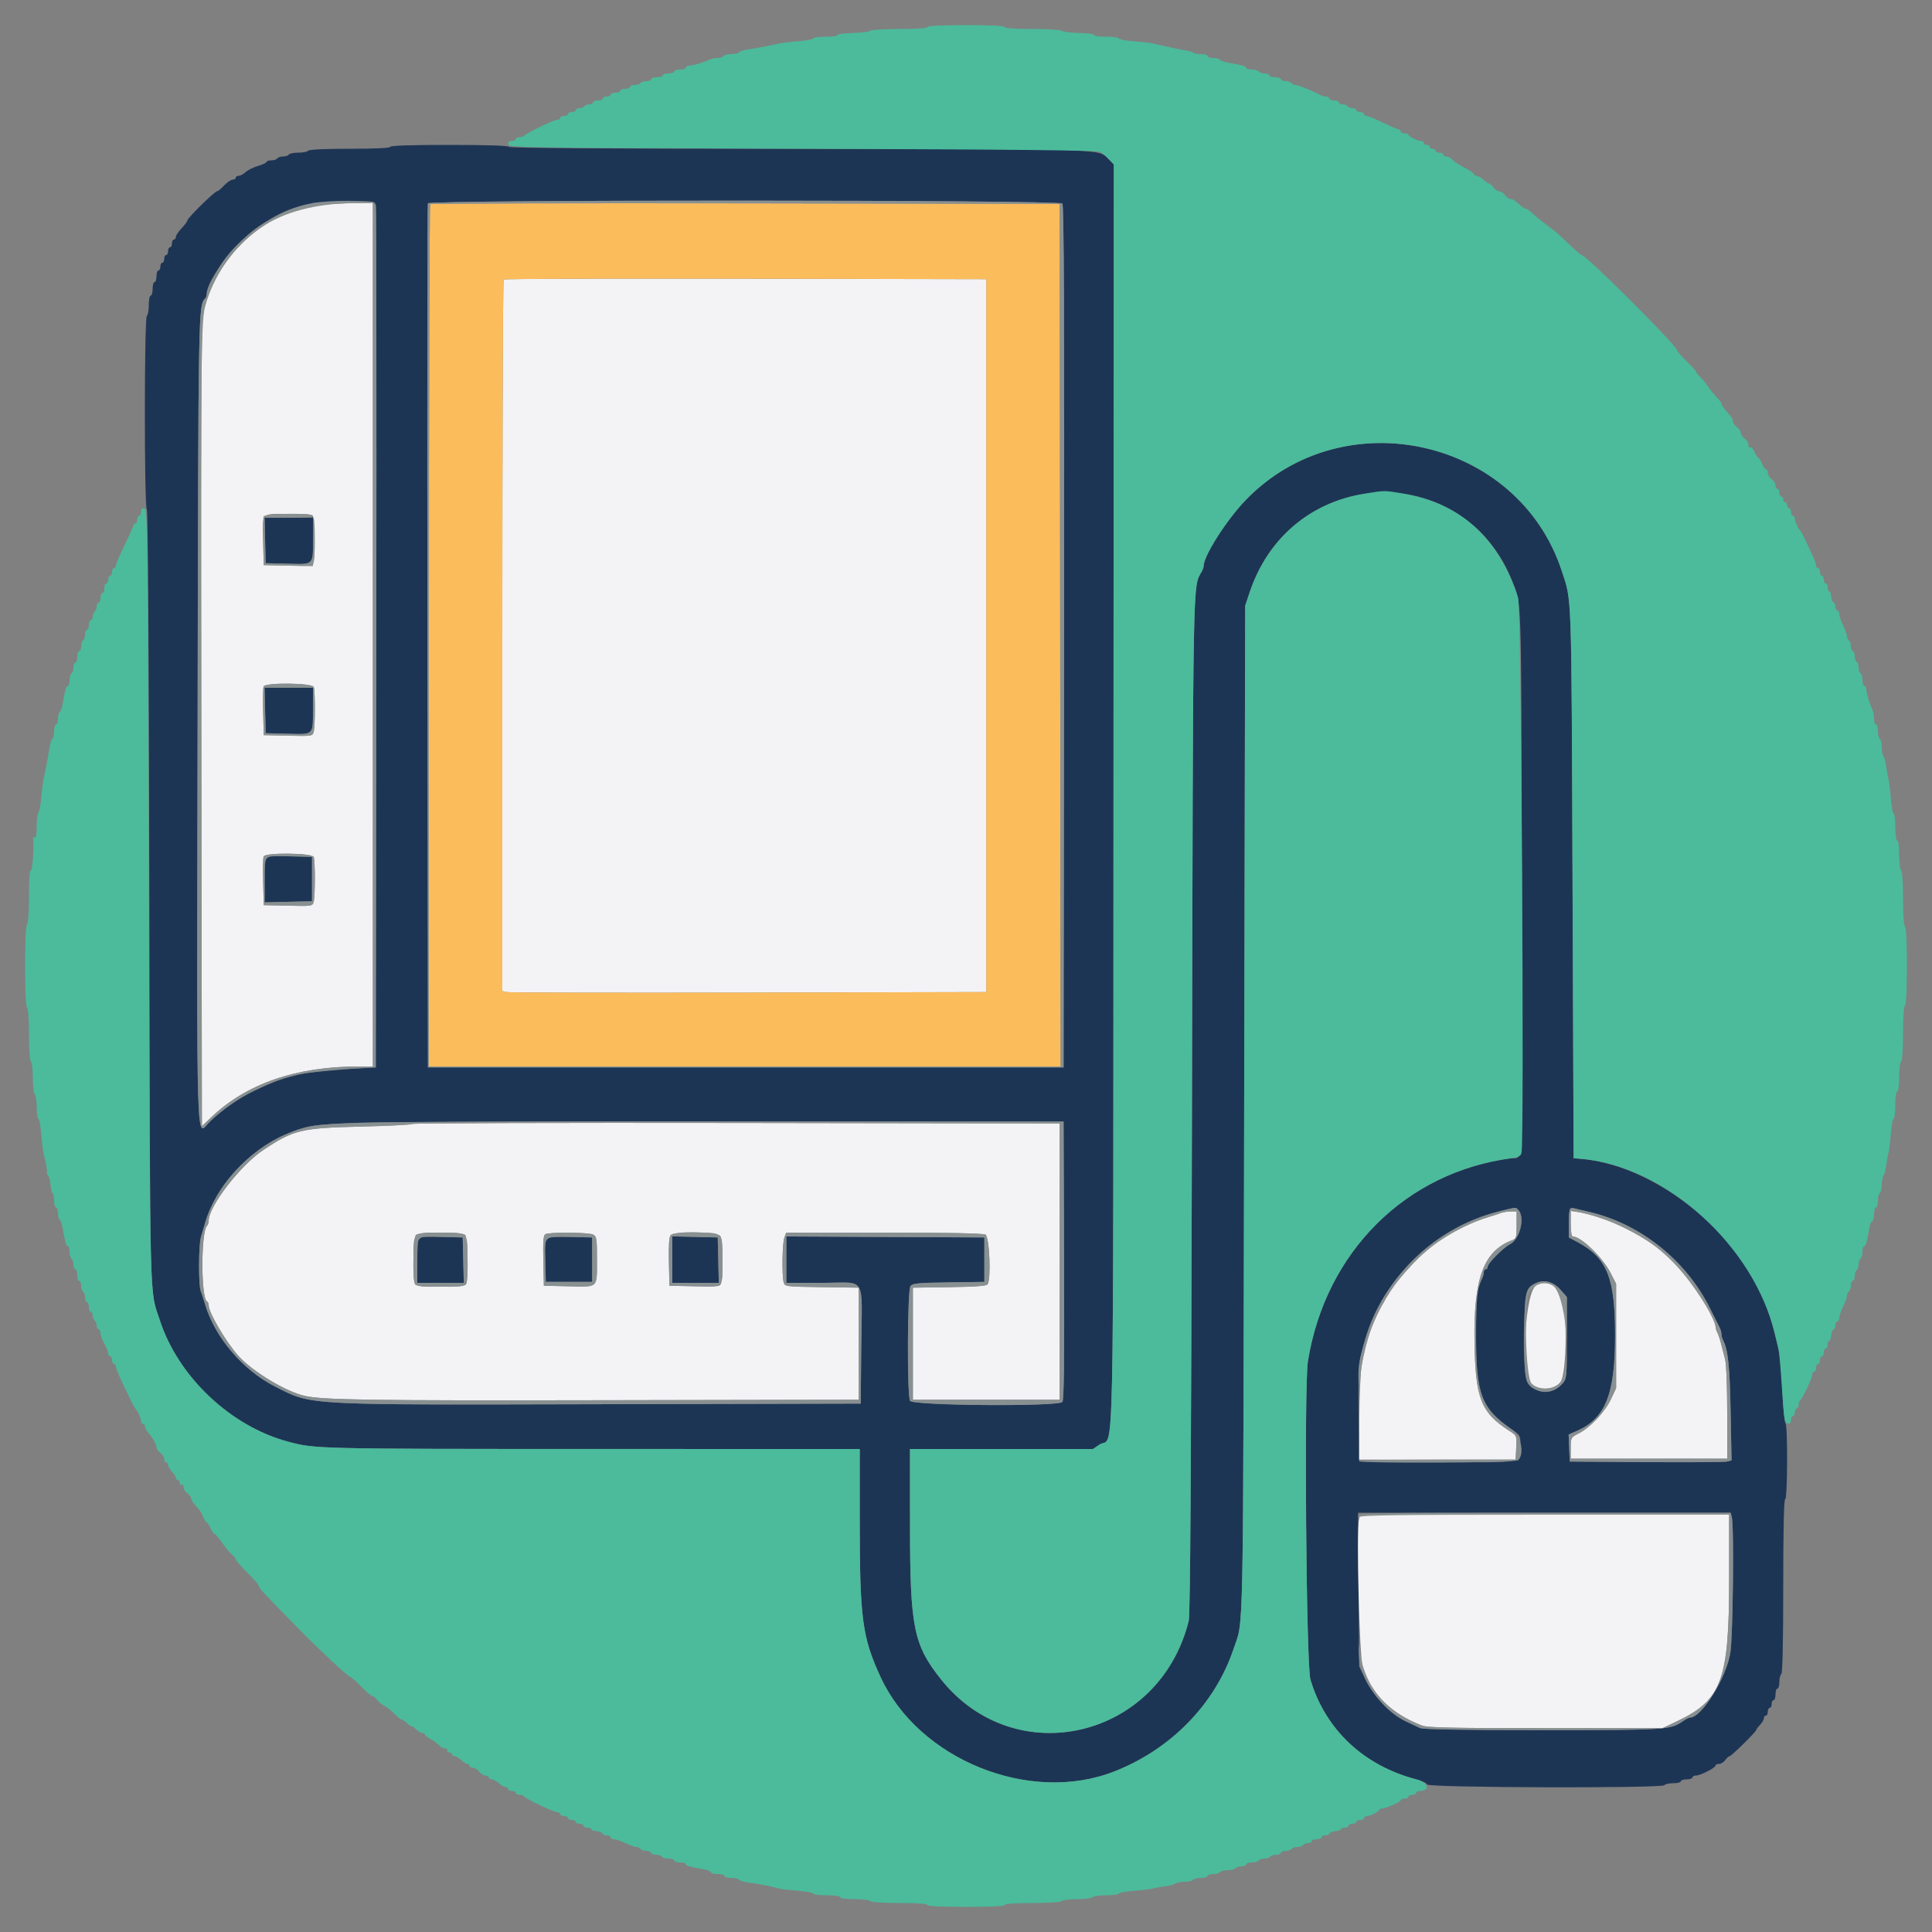
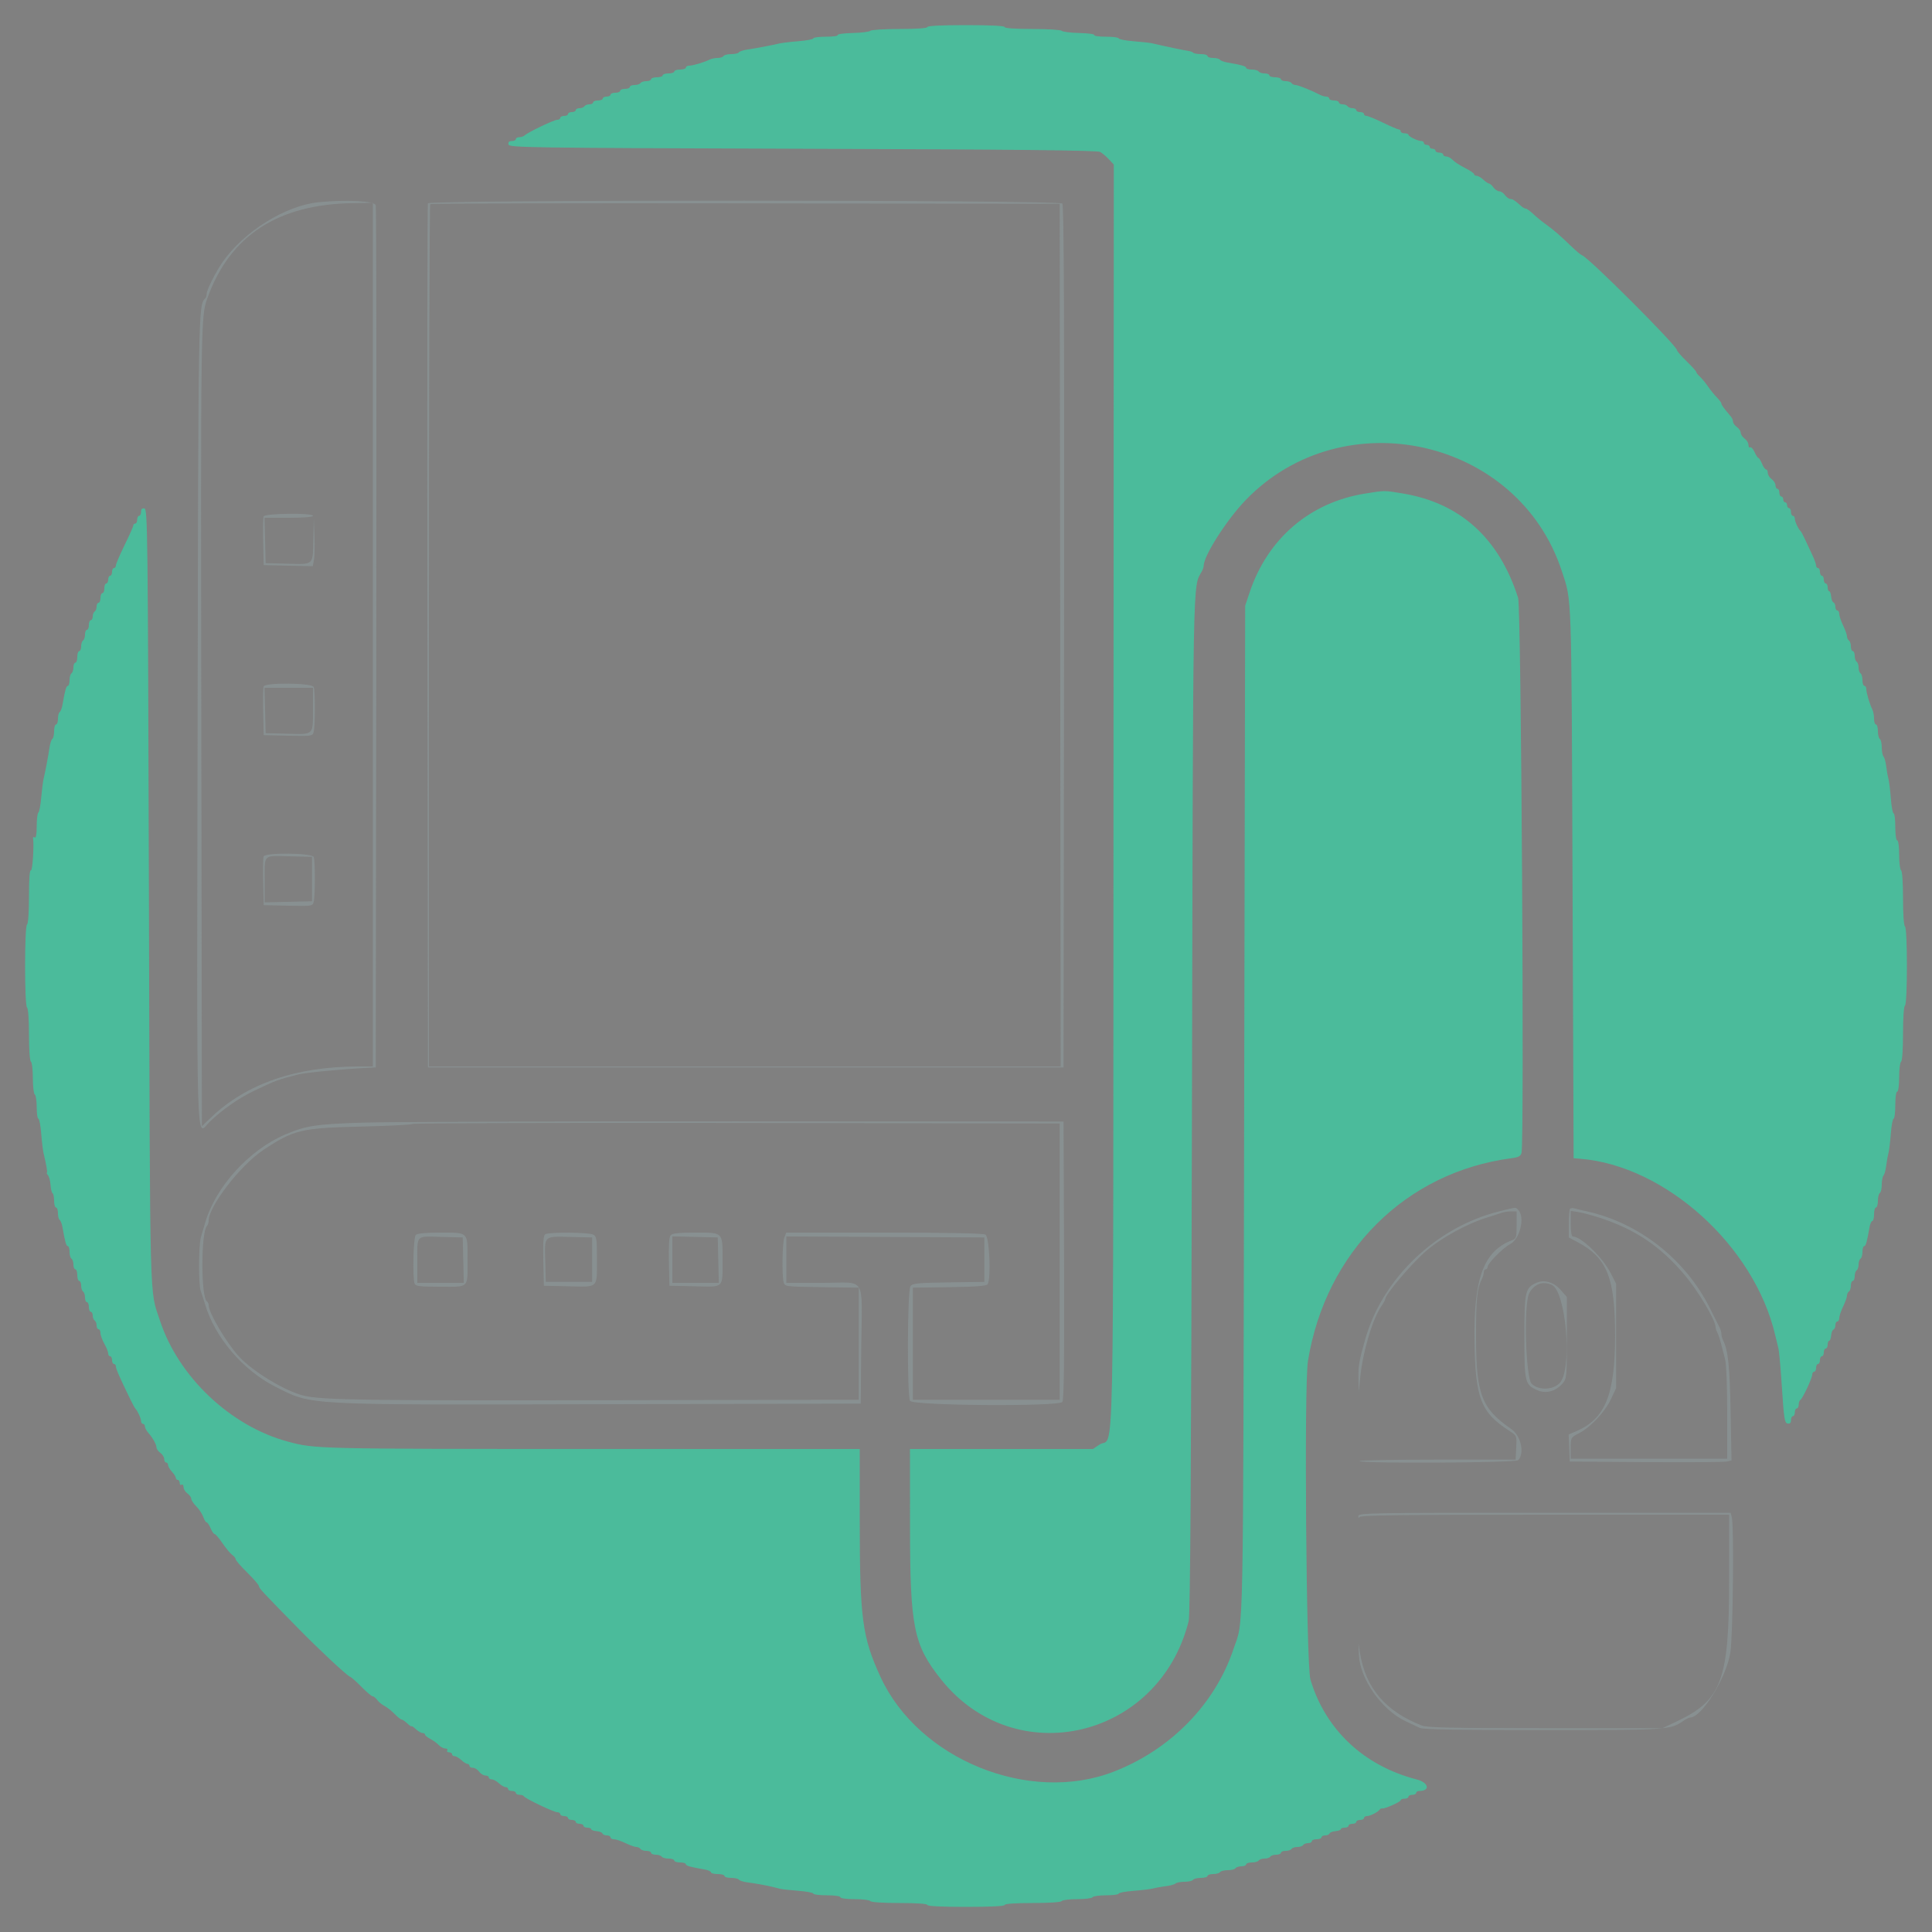
<svg xmlns="http://www.w3.org/2000/svg" id="svg" version="1.1" width="400" height="400" viewBox="0, 0, 400,400">
  <rect x="0" y="0" width="400" height="400" fill="#808080" stroke="none" />
  <g id="svgg">
-     <path id="path0" d="M80.800 30.400 C 80.800 30.654,77.741 30.800,72.424 30.800 C 67.271 30.800,63.952 30.954,63.800 31.200 C 63.664 31.420,62.764 31.600,61.800 31.600 C 60.836 31.600,59.936 31.780,59.800 32.000 C 59.664 32.220,59.124 32.400,58.600 32.400 C 58.076 32.400,57.536 32.580,57.400 32.800 C 57.264 33.020,56.713 33.200,56.176 33.200 C 55.639 33.200,55.200 33.341,55.200 33.513 C 55.200 33.685,54.408 34.059,53.441 34.345 C 52.474 34.630,51.311 35.210,50.858 35.632 C 50.404 36.054,49.756 36.400,49.417 36.400 C 49.078 36.400,48.800 36.580,48.800 36.800 C 48.800 37.020,48.512 37.200,48.160 37.200 C 47.809 37.200,47.017 37.740,46.400 38.400 C 45.783 39.060,45.125 39.600,44.938 39.600 C 44.455 39.600,38.800 45.144,38.800 45.617 C 38.800 45.832,38.260 46.572,37.600 47.263 C 36.940 47.954,36.400 48.762,36.400 49.059 C 36.400 49.357,36.220 49.600,36.000 49.600 C 35.780 49.600,35.600 49.960,35.600 50.400 C 35.600 50.840,35.420 51.200,35.200 51.200 C 34.980 51.200,34.800 51.560,34.800 52.000 C 34.800 52.440,34.620 52.800,34.400 52.800 C 34.180 52.800,34.000 53.160,34.000 53.600 C 34.000 54.040,33.820 54.400,33.600 54.400 C 33.380 54.400,33.200 54.760,33.200 55.200 C 33.200 55.640,33.020 56.000,32.800 56.000 C 32.580 56.000,32.400 56.540,32.400 57.200 C 32.400 57.860,32.220 58.400,32.000 58.400 C 31.780 58.400,31.600 59.030,31.600 59.800 C 31.600 60.570,31.420 61.200,31.200 61.200 C 30.980 61.200,30.800 62.089,30.800 63.176 C 30.800 64.263,30.620 65.264,30.400 65.400 C 29.861 65.733,29.851 104.891,30.390 105.430 C 30.639 105.679,30.830 134.706,30.921 186.010 C 31.075 272.879,30.920 266.722,33.129 273.447 C 36.950 285.080,47.745 295.284,59.600 298.468 C 65.241 299.983,65.264 299.984,122.500 299.992 L 178.000 300.000 178.000 314.584 C 178.000 335.113,178.506 338.944,182.307 347.200 C 190.169 364.277,213.123 373.592,230.600 366.798 C 242.397 362.212,251.566 352.820,255.385 341.412 C 257.523 335.025,257.357 343.394,257.588 230.000 L 257.800 125.400 258.739 122.600 C 267.623 96.124,303.182 94.822,313.213 120.606 C 315.032 125.282,314.941 122.310,315.090 181.800 C 315.248 244.790,315.449 239.465,312.898 239.802 C 291.018 242.687,274.442 259.221,270.795 281.800 C 269.983 286.822,270.437 344.805,271.311 347.732 C 274.410 358.120,282.358 365.587,293.336 368.424 C 294.401 368.699,295.366 369.166,295.479 369.462 C 295.738 370.138,344.184 370.274,344.600 369.600 C 344.736 369.380,345.557 369.200,346.424 369.200 C 347.291 369.200,348.000 369.020,348.000 368.800 C 348.000 368.580,348.540 368.400,349.200 368.400 C 349.860 368.400,350.400 368.220,350.400 368.000 C 350.400 367.780,350.743 367.600,351.162 367.600 C 352.069 367.600,355.200 365.992,355.200 365.526 C 355.200 365.347,355.520 365.200,355.912 365.200 C 356.303 365.200,356.883 364.840,357.200 364.400 C 357.517 363.960,357.920 363.600,358.096 363.600 C 358.453 363.600,363.600 358.542,363.600 358.191 C 363.600 358.067,363.960 357.580,364.400 357.108 C 364.840 356.636,365.200 356.013,365.200 355.725 C 365.200 355.436,365.380 355.200,365.600 355.200 C 365.820 355.200,366.000 354.840,366.000 354.400 C 366.000 353.960,366.180 353.600,366.400 353.600 C 366.620 353.600,366.800 353.240,366.800 352.800 C 366.800 352.360,366.980 352.000,367.200 352.000 C 367.420 352.000,367.600 351.460,367.600 350.800 C 367.600 350.140,367.780 349.600,368.000 349.600 C 368.220 349.600,368.400 348.981,368.400 348.224 C 368.400 347.467,368.580 346.736,368.800 346.600 C 369.057 346.441,369.200 339.929,369.200 328.376 C 369.200 316.659,369.339 310.400,369.600 310.400 C 370.100 310.400,370.153 294.941,369.654 294.633 C 369.464 294.516,369.181 291.580,369.024 288.110 C 368.868 284.639,368.563 280.990,368.346 280.000 C 366.942 273.606,366.061 270.937,363.936 266.646 C 356.955 252.553,341.127 241.035,327.200 239.913 L 325.800 239.800 325.578 182.800 C 325.339 121.391,325.452 124.641,323.346 118.208 C 314.355 90.741,278.156 82.605,257.933 103.506 C 253.988 107.584,249.200 115.080,249.200 117.180 C 249.200 117.417,249.029 117.923,248.820 118.305 C 246.925 121.769,247.024 116.405,246.783 229.000 C 246.621 304.483,246.433 334.304,246.109 335.600 C 240.028 359.974,210.201 366.999,194.818 347.681 C 189.159 340.575,188.420 336.931,188.409 316.100 L 188.400 300.000 207.341 300.000 L 226.282 300.000 227.641 299.086 C 230.764 296.986,230.464 310.902,230.536 164.538 L 230.600 34.016 229.365 32.781 C 227.380 30.795,228.190 30.820,165.324 30.810 C 125.981 30.803,105.563 30.664,105.400 30.400 C 105.244 30.148,100.663 30.000,92.976 30.000 C 85.125 30.000,80.800 30.142,80.800 30.400 M77.802 42.500 C 77.921 42.995,77.969 83.360,77.909 132.200 L 77.800 221.000 76.000 221.089 C 63.264 221.716,59.772 222.422,52.681 225.802 C 49.480 227.327,46.172 229.625,43.467 232.200 C 40.531 234.997,40.760 242.399,40.915 149.508 C 41.060 63.052,41.057 63.209,42.514 61.753 C 42.671 61.595,42.800 61.155,42.800 60.774 C 42.800 57.933,49.033 49.892,53.600 46.841 C 59.762 42.725,63.208 41.781,72.492 41.664 C 77.467 41.601,77.590 41.621,77.802 42.500 M219.952 42.142 C 220.283 42.541,220.375 66.271,220.301 131.842 L 220.200 221.000 154.400 221.000 L 88.600 221.000 88.497 131.800 C 88.441 82.740,88.480 42.375,88.585 42.100 C 88.878 41.328,219.311 41.370,219.952 42.142 M54.887 111.900 L 55.000 116.600 59.568 116.714 C 65.059 116.850,64.786 117.123,64.794 111.500 L 64.800 107.200 59.787 107.200 L 54.775 107.200 54.887 111.900 M54.887 147.100 L 55.000 151.800 59.568 151.914 C 65.059 152.050,64.786 152.323,64.794 146.700 L 64.800 142.400 59.787 142.400 L 54.775 142.400 54.887 147.100 M55.079 177.455 C 54.925 177.608,54.800 179.779,54.800 182.279 L 54.800 186.825 59.700 186.712 L 64.600 186.600 64.600 182.000 L 64.600 177.400 59.979 177.288 C 57.437 177.226,55.232 177.301,55.079 177.455 M220.303 260.956 C 220.377 281.866,220.282 289.860,219.954 290.256 C 219.124 291.256,188.955 291.036,188.414 290.026 C 187.779 288.840,187.858 267.144,188.500 266.282 C 188.931 265.702,190.016 265.596,196.400 265.505 L 203.800 265.400 203.800 260.800 L 203.800 256.200 183.300 256.096 L 162.800 255.993 162.800 260.796 L 162.800 265.600 170.392 265.600 C 179.523 265.600,178.459 263.799,178.312 279.000 L 178.200 290.600 124.800 290.725 C 62.354 290.872,64.748 291.000,57.000 287.091 C 50.285 283.702,44.456 276.859,42.445 270.000 C 42.154 269.010,41.755 267.787,41.558 267.281 C 41.072 266.035,41.103 257.779,41.600 256.128 C 41.820 255.398,42.193 254.125,42.429 253.300 C 45.063 244.092,53.644 235.981,63.563 233.324 C 67.348 232.310,81.344 232.127,152.400 232.165 L 220.200 232.200 220.303 260.956 M314.320 250.480 C 315.795 251.955,314.710 256.532,312.632 257.600 C 311.197 258.338,308.000 261.567,308.000 262.279 C 308.000 262.566,307.820 262.800,307.600 262.800 C 307.380 262.800,307.200 263.072,307.200 263.405 C 307.200 263.738,307.042 264.323,306.849 264.705 C 305.814 266.755,305.600 268.787,305.600 276.582 C 305.600 288.700,306.698 291.593,312.928 295.892 C 314.800 297.183,314.800 297.184,314.800 299.543 C 314.800 303.018,315.862 302.823,297.553 302.705 L 281.400 302.600 281.277 293.000 C 281.196 286.717,281.315 282.640,281.622 281.200 C 284.856 266.026,295.933 254.350,310.490 250.774 C 314.103 249.886,313.753 249.913,314.320 250.480 M328.474 250.781 C 339.312 253.155,348.941 260.708,353.997 270.801 C 354.933 272.670,355.857 274.513,356.050 274.895 C 356.242 275.277,356.400 275.864,356.400 276.200 C 356.400 276.536,356.559 277.123,356.753 277.505 C 357.776 279.521,358.128 282.864,358.305 292.280 L 358.495 302.361 357.548 302.592 C 357.026 302.719,349.490 302.773,340.800 302.711 L 325.000 302.600 324.885 299.800 L 324.770 297.000 326.428 296.283 C 332.361 293.716,334.378 288.726,334.385 276.600 C 334.393 264.563,332.740 260.413,326.649 257.182 L 324.800 256.201 324.800 253.367 C 324.800 250.351,324.973 249.880,325.971 250.181 C 326.317 250.285,327.443 250.555,328.474 250.781 M86.679 256.254 C 86.526 256.408,86.400 258.573,86.400 261.067 L 86.400 265.600 91.213 265.600 L 96.025 265.600 95.913 260.900 L 95.800 256.200 91.379 256.088 C 88.947 256.026,86.832 256.101,86.679 256.254 M113.286 256.331 C 112.906 256.577,112.802 257.810,112.886 261.032 L 113.000 265.400 117.800 265.400 L 122.600 265.400 122.600 260.800 L 122.600 256.200 118.200 256.099 C 115.780 256.044,113.569 256.148,113.286 256.331 M139.200 260.787 L 139.200 265.600 144.013 265.600 L 148.825 265.600 148.713 260.900 L 148.600 256.200 143.900 256.087 L 139.200 255.975 139.200 260.787 M323.100 267.049 L 324.400 268.533 324.400 276.967 C 324.399 285.136,324.371 285.433,323.500 286.441 C 321.463 288.796,317.870 288.693,316.259 286.233 C 315.125 284.504,315.289 268.503,316.455 267.021 C 318.285 264.694,321.047 264.706,323.100 267.049 M358.548 314.100 C 359.030 315.897,358.796 338.514,358.259 342.086 C 357.475 347.297,352.341 355.600,349.902 355.600 C 349.694 355.600,349.046 355.926,348.462 356.325 C 345.771 358.164,345.208 358.200,319.360 358.200 C 302.115 358.200,294.638 358.068,293.960 357.751 C 293.432 357.504,292.100 356.876,291.000 356.356 C 288.050 354.962,284.249 351.015,282.693 347.730 L 281.400 345.000 281.287 329.100 L 281.174 313.200 319.740 313.200 L 358.307 313.200 358.548 314.100 " stroke="none" fill="#1d3555" fill-rule="evenodd" />
-     <path id="path1" d="M66.400 42.410 C 54.622 43.751,44.554 53.164,42.023 65.200 C 41.679 66.835,41.591 88.671,41.680 150.286 L 41.800 233.172 43.649 231.401 C 50.996 224.359,61.283 220.802,74.300 220.800 L 77.200 220.800 77.200 131.400 L 77.200 42.000 73.100 42.057 C 70.845 42.088,67.830 42.247,66.400 42.410 M104.268 57.865 C 104.121 58.013,104.000 91.220,104.000 131.659 L 104.000 205.185 104.900 205.402 C 105.395 205.522,127.940 205.570,155.000 205.510 L 204.200 205.400 204.200 131.600 L 204.200 57.800 154.368 57.698 C 126.961 57.643,104.416 57.718,104.268 57.865 M64.948 107.300 C 65.262 108.473,65.260 115.135,64.945 116.312 C 64.705 117.207,64.612 117.221,59.650 117.112 L 54.600 117.000 54.487 112.223 C 54.337 105.898,53.883 106.400,59.741 106.400 C 64.552 106.400,64.714 106.428,64.948 107.300 M64.957 142.233 C 65.272 143.054,65.263 150.326,64.945 151.512 C 64.705 152.407,64.612 152.421,59.650 152.312 L 54.600 152.200 54.487 147.423 C 54.424 144.796,54.464 142.411,54.574 142.123 C 54.898 141.279,64.631 141.381,64.957 142.233 M64.957 177.433 C 65.272 178.254,65.263 185.526,64.945 186.712 C 64.705 187.607,64.612 187.621,59.650 187.512 L 54.600 187.400 54.487 182.623 C 54.424 179.996,54.464 177.611,54.574 177.323 C 54.898 176.479,64.631 176.581,64.957 177.433 M85.435 232.699 C 85.270 232.864,80.514 233.109,74.867 233.241 C 62.355 233.536,60.852 233.893,54.540 238.075 C 49.775 241.233,43.200 249.745,43.200 252.756 C 43.200 253.132,43.038 253.611,42.841 253.820 C 41.589 255.145,41.590 268.652,42.842 269.426 C 43.039 269.548,43.200 269.909,43.200 270.228 C 43.200 271.766,46.798 277.888,49.382 280.748 C 52.270 283.943,59.110 288.079,63.000 288.982 C 66.758 289.854,76.205 289.995,124.831 289.901 L 177.800 289.800 177.800 278.200 L 177.800 266.600 170.144 266.492 C 162.608 266.385,162.485 266.369,162.250 265.492 C 161.864 264.052,161.965 257.343,162.390 256.226 L 162.780 255.200 183.016 255.200 C 196.201 255.200,203.522 255.344,204.026 255.614 C 204.845 256.052,205.223 264.714,204.476 265.891 C 204.252 266.244,202.035 266.412,196.582 266.491 L 189.000 266.600 189.000 278.200 L 189.000 289.800 204.200 289.800 L 219.400 289.800 219.400 261.200 L 219.400 232.600 152.568 232.499 C 115.810 232.443,85.600 232.533,85.435 232.699 M310.600 251.175 C 310.160 251.352,309.080 251.711,308.200 251.974 C 294.758 255.994,284.269 268.159,281.946 282.425 C 281.680 284.061,281.448 289.180,281.431 293.800 L 281.400 302.200 297.600 302.200 L 313.800 302.200 313.919 299.717 C 314.037 297.234,314.037 297.234,312.519 296.258 C 306.572 292.438,305.433 289.496,305.274 277.535 C 305.103 264.629,307.203 259.004,313.021 256.792 C 313.931 256.446,314.000 256.223,314.000 253.610 L 314.000 250.800 312.700 250.827 C 311.985 250.842,311.040 250.999,310.600 251.175 M325.200 253.349 C 325.200 254.965,325.367 256.000,325.628 256.000 C 327.342 256.000,331.815 260.330,333.480 263.600 L 334.600 265.800 334.600 276.600 L 334.600 287.400 333.534 289.674 C 332.293 292.323,329.270 295.540,326.876 296.761 C 325.216 297.608,325.200 297.637,325.200 299.808 L 325.200 302.000 341.400 302.000 L 357.600 302.000 357.600 292.546 C 357.600 287.065,357.419 282.401,357.168 281.446 C 356.931 280.541,356.553 279.080,356.329 278.200 C 356.105 277.320,355.760 276.287,355.561 275.905 C 355.362 275.523,355.200 275.026,355.200 274.801 C 355.200 272.734,349.876 264.688,345.801 260.596 C 341.638 256.415,332.789 251.911,326.883 250.967 L 325.200 250.698 325.200 253.349 M96.320 255.680 C 96.824 256.184,97.021 264.558,96.557 265.767 C 96.353 266.299,95.495 266.400,91.200 266.400 C 85.154 266.400,85.600 266.858,85.600 260.647 C 85.600 255.004,85.398 255.200,91.200 255.200 C 94.276 255.200,96.002 255.362,96.320 255.680 M122.826 255.614 C 123.524 255.988,123.599 256.487,123.594 260.714 C 123.586 266.817,123.970 266.447,117.769 266.312 L 112.600 266.200 112.488 261.031 C 112.403 257.165,112.504 255.781,112.888 255.537 C 113.635 255.063,121.916 255.127,122.826 255.614 M149.186 255.974 C 149.630 256.803,149.750 264.000,149.345 265.511 C 149.105 266.408,149.019 266.421,143.850 266.311 L 138.600 266.200 138.487 261.256 C 138.412 257.953,138.528 256.128,138.836 255.756 C 139.643 254.784,148.650 254.973,149.186 255.974 M318.140 266.071 C 315.692 267.255,314.837 284.218,317.111 286.490 C 318.571 287.949,321.762 287.793,323.036 286.200 C 324.482 284.393,324.532 270.001,323.100 267.814 C 321.756 265.761,320.032 265.155,318.140 266.071 M281.372 314.571 C 280.792 316.879,281.444 342.933,282.134 345.052 C 284.011 350.815,288.001 354.785,294.400 357.259 C 295.521 357.692,300.614 357.800,320.000 357.800 L 344.200 357.800 347.300 356.326 C 356.477 351.963,357.994 347.817,357.998 327.100 L 358.000 313.600 319.808 313.600 L 281.615 313.600 281.372 314.571 " stroke="none" fill="#f3f3f6" fill-rule="evenodd" />
-     <path id="path2" d="M89.068 42.265 C 88.921 42.413,88.800 82.643,88.800 131.667 L 88.800 220.800 154.201 220.800 L 219.602 220.800 219.501 131.500 L 219.400 42.200 154.368 42.099 C 118.600 42.043,89.215 42.118,89.068 42.265 M204.200 131.600 L 204.200 205.400 155.000 205.510 C 127.940 205.570,105.395 205.522,104.900 205.402 L 104.000 205.185 104.000 131.659 C 104.000 91.220,104.121 58.013,104.268 57.865 C 104.416 57.718,126.961 57.643,154.368 57.698 L 204.200 57.800 204.200 131.600 " stroke="none" fill="#fbbc5c" fill-rule="evenodd" />
    <path id="path3" d="M192.000 5.600 C 192.000 5.848,189.827 6.000,186.280 6.000 C 183.134 6.000,180.389 6.170,180.180 6.378 C 179.971 6.586,178.320 6.791,176.511 6.834 C 174.702 6.877,173.318 7.067,173.435 7.256 C 173.552 7.445,172.467 7.600,171.024 7.600 C 169.581 7.600,168.400 7.753,168.400 7.941 C 168.400 8.128,167.005 8.394,165.300 8.532 C 163.595 8.670,161.750 8.895,161.200 9.032 C 159.893 9.358,156.592 9.983,154.697 10.263 C 153.871 10.385,153.095 10.645,152.974 10.842 C 152.852 11.039,152.144 11.200,151.400 11.200 C 150.656 11.200,149.936 11.380,149.800 11.600 C 149.664 11.820,149.111 12.000,148.571 12.000 C 148.031 12.000,147.277 12.158,146.895 12.351 C 145.833 12.887,143.424 13.600,142.672 13.600 C 142.302 13.600,142.000 13.780,142.000 14.000 C 142.000 14.220,141.460 14.400,140.800 14.400 C 140.140 14.400,139.600 14.580,139.600 14.800 C 139.600 15.020,139.060 15.200,138.400 15.200 C 137.740 15.200,137.200 15.380,137.200 15.600 C 137.200 15.820,136.660 16.000,136.000 16.000 C 135.340 16.000,134.800 16.180,134.800 16.400 C 134.800 16.620,134.361 16.800,133.824 16.800 C 133.287 16.800,132.736 16.980,132.600 17.200 C 132.464 17.420,131.913 17.600,131.376 17.600 C 130.839 17.600,130.400 17.780,130.400 18.000 C 130.400 18.220,129.950 18.400,129.400 18.400 C 128.850 18.400,128.400 18.580,128.400 18.800 C 128.400 19.020,127.950 19.200,127.400 19.200 C 126.850 19.200,126.400 19.380,126.400 19.600 C 126.400 19.820,126.040 20.000,125.600 20.000 C 125.160 20.000,124.800 20.180,124.800 20.400 C 124.800 20.620,124.350 20.800,123.800 20.800 C 123.250 20.800,122.800 20.980,122.800 21.200 C 122.800 21.420,122.451 21.600,122.024 21.600 C 121.597 21.600,121.136 21.780,121.000 22.000 C 120.864 22.220,120.403 22.400,119.976 22.400 C 119.549 22.400,119.200 22.580,119.200 22.800 C 119.200 23.020,118.840 23.200,118.400 23.200 C 117.960 23.200,117.600 23.380,117.600 23.600 C 117.600 23.820,117.240 24.000,116.800 24.000 C 116.360 24.000,116.000 24.180,116.000 24.400 C 116.000 24.620,115.715 24.800,115.368 24.800 C 114.702 24.800,109.271 27.401,108.620 28.032 C 108.411 28.234,107.916 28.400,107.520 28.400 C 107.124 28.400,106.800 28.580,106.800 28.800 C 106.800 29.020,106.427 29.200,105.971 29.200 C 105.396 29.200,105.183 29.415,105.276 29.900 C 105.404 30.562,108.715 30.611,166.205 30.800 C 211.223 30.948,227.208 31.120,227.800 31.463 C 228.240 31.718,229.050 32.408,229.600 32.996 L 230.600 34.066 230.536 164.563 C 230.464 310.899,230.764 296.986,227.641 299.086 L 226.282 300.000 207.341 300.000 L 188.400 300.000 188.409 316.100 C 188.420 336.931,189.159 340.575,194.818 347.681 C 210.201 366.999,240.028 359.974,246.109 335.600 C 246.433 334.304,246.621 304.483,246.783 229.000 C 247.024 116.405,246.925 121.769,248.820 118.305 C 249.029 117.923,249.200 117.417,249.200 117.180 C 249.200 115.080,253.988 107.584,257.933 103.506 C 278.156 82.605,314.355 90.741,323.346 118.208 C 325.452 124.641,325.339 121.391,325.578 182.800 L 325.800 239.800 327.200 239.913 C 344.814 241.332,363.225 257.989,367.530 276.400 C 367.761 277.390,368.068 278.650,368.211 279.200 C 368.354 279.750,368.680 283.438,368.936 287.395 C 369.343 293.712,369.485 294.607,370.100 294.724 C 370.585 294.817,370.800 294.604,370.800 294.029 C 370.800 293.573,370.980 293.200,371.200 293.200 C 371.420 293.200,371.600 292.840,371.600 292.400 C 371.600 291.960,371.780 291.600,372.000 291.600 C 372.220 291.600,372.400 291.251,372.400 290.824 C 372.400 290.397,372.557 289.950,372.750 289.831 C 373.229 289.535,375.200 285.318,375.200 284.589 C 375.200 284.265,375.380 284.000,375.600 284.000 C 375.820 284.000,376.000 283.640,376.000 283.200 C 376.000 282.760,376.180 282.400,376.400 282.400 C 376.620 282.400,376.800 282.040,376.800 281.600 C 376.800 281.160,376.980 280.800,377.200 280.800 C 377.420 280.800,377.600 280.440,377.600 280.000 C 377.600 279.560,377.780 279.200,378.000 279.200 C 378.220 279.200,378.400 278.840,378.400 278.400 C 378.400 277.960,378.541 277.600,378.713 277.600 C 378.885 277.600,379.066 277.105,379.116 276.500 C 379.166 275.895,379.385 275.340,379.603 275.267 C 379.822 275.193,380.000 274.788,380.000 274.367 C 380.000 273.945,380.180 273.600,380.400 273.600 C 380.620 273.600,380.800 273.274,380.800 272.875 C 380.800 272.476,381.160 271.405,381.600 270.494 C 382.040 269.584,382.400 268.571,382.400 268.243 C 382.400 267.915,382.580 267.536,382.800 267.400 C 383.020 267.264,383.200 266.713,383.200 266.176 C 383.200 265.639,383.380 265.200,383.600 265.200 C 383.820 265.200,384.000 264.761,384.000 264.224 C 384.000 263.687,384.180 263.136,384.400 263.000 C 384.620 262.864,384.800 262.324,384.800 261.800 C 384.800 261.276,384.980 260.736,385.200 260.600 C 385.420 260.464,385.600 259.823,385.600 259.176 C 385.600 258.529,385.760 258.000,385.955 258.000 C 386.290 258.000,386.542 257.112,387.063 254.100 C 387.186 253.385,387.448 252.800,387.644 252.800 C 387.840 252.800,388.000 252.170,388.000 251.400 C 388.000 250.630,388.180 250.000,388.400 250.000 C 388.620 250.000,388.800 249.381,388.800 248.624 C 388.800 247.867,388.980 247.136,389.200 247.000 C 389.420 246.864,389.600 246.079,389.600 245.256 C 389.600 244.433,389.762 243.589,389.959 243.380 C 390.156 243.171,390.405 242.280,390.511 241.400 C 390.617 240.520,390.824 239.350,390.973 238.800 C 391.121 238.250,391.348 236.405,391.478 234.700 C 391.608 232.995,391.869 231.600,392.057 231.600 C 392.246 231.600,392.400 230.340,392.400 228.800 C 392.400 227.200,392.571 226.000,392.800 226.000 C 393.031 226.000,393.200 224.741,393.200 223.024 C 393.200 221.387,393.380 219.936,393.600 219.800 C 393.836 219.654,394.000 217.270,394.000 214.000 C 394.000 210.730,394.164 208.346,394.400 208.200 C 394.940 207.866,394.940 192.134,394.400 191.800 C 394.164 191.654,394.000 189.270,394.000 186.000 C 394.000 182.730,393.836 180.346,393.600 180.200 C 393.380 180.064,393.200 178.613,393.200 176.976 C 393.200 175.259,393.031 174.000,392.800 174.000 C 392.571 174.000,392.400 172.800,392.400 171.200 C 392.400 169.660,392.246 168.400,392.057 168.400 C 391.869 168.400,391.608 167.005,391.478 165.300 C 391.348 163.595,391.121 161.750,390.973 161.200 C 390.824 160.650,390.617 159.480,390.511 158.600 C 390.405 157.720,390.156 156.829,389.959 156.620 C 389.762 156.411,389.600 155.567,389.600 154.744 C 389.600 153.921,389.420 153.136,389.200 153.000 C 388.980 152.864,388.800 152.133,388.800 151.376 C 388.800 150.619,388.620 150.000,388.400 150.000 C 388.180 150.000,388.000 149.458,388.000 148.795 C 388.000 148.132,387.842 147.277,387.649 146.895 C 387.113 145.833,386.400 143.424,386.400 142.672 C 386.400 142.302,386.220 142.000,386.000 142.000 C 385.780 142.000,385.600 141.471,385.600 140.824 C 385.600 140.177,385.420 139.536,385.200 139.400 C 384.980 139.264,384.800 138.724,384.800 138.200 C 384.800 137.676,384.620 137.136,384.400 137.000 C 384.180 136.864,384.000 136.313,384.000 135.776 C 384.000 135.239,383.820 134.800,383.600 134.800 C 383.380 134.800,383.200 134.361,383.200 133.824 C 383.200 133.287,383.020 132.736,382.800 132.600 C 382.580 132.464,382.400 132.085,382.400 131.757 C 382.400 131.429,382.040 130.416,381.600 129.506 C 381.160 128.595,380.800 127.524,380.800 127.125 C 380.800 126.726,380.620 126.400,380.400 126.400 C 380.180 126.400,380.000 126.055,380.000 125.633 C 380.000 125.212,379.822 124.807,379.603 124.733 C 379.385 124.660,379.166 124.105,379.116 123.500 C 379.066 122.895,378.885 122.400,378.713 122.400 C 378.541 122.400,378.400 122.040,378.400 121.600 C 378.400 121.160,378.220 120.800,378.000 120.800 C 377.780 120.800,377.600 120.440,377.600 120.000 C 377.600 119.560,377.420 119.200,377.200 119.200 C 376.980 119.200,376.800 118.840,376.800 118.400 C 376.800 117.960,376.620 117.600,376.400 117.600 C 376.180 117.600,376.000 117.364,376.000 117.075 C 376.000 116.786,375.664 115.841,375.253 114.975 C 374.842 114.109,374.176 112.680,373.773 111.800 C 373.371 110.920,372.942 110.110,372.821 110.000 C 372.349 109.573,371.600 107.981,371.600 107.405 C 371.600 107.072,371.420 106.800,371.200 106.800 C 370.980 106.800,370.800 106.440,370.800 106.000 C 370.800 105.560,370.620 105.200,370.400 105.200 C 370.180 105.200,370.000 104.930,370.000 104.600 C 370.000 104.270,369.820 104.000,369.600 104.000 C 369.380 104.000,369.200 103.730,369.200 103.400 C 369.200 103.070,369.020 102.800,368.800 102.800 C 368.580 102.800,368.400 102.440,368.400 102.000 C 368.400 101.560,368.220 101.200,368.000 101.200 C 367.780 101.200,367.600 100.880,367.600 100.488 C 367.600 100.097,367.240 99.517,366.800 99.200 C 366.360 98.883,366.000 98.303,366.000 97.912 C 366.000 97.520,365.842 97.200,365.649 97.200 C 365.455 97.200,365.073 96.660,364.800 96.000 C 364.527 95.340,364.189 94.800,364.049 94.800 C 363.910 94.800,363.556 94.259,363.263 93.598 C 362.970 92.936,362.566 92.497,362.365 92.621 C 362.164 92.746,362.000 92.516,362.000 92.112 C 362.000 91.707,361.640 91.117,361.200 90.800 C 360.760 90.483,360.400 89.943,360.400 89.600 C 360.400 89.257,360.040 88.717,359.600 88.400 C 359.160 88.083,358.800 87.586,358.800 87.295 C 358.800 87.004,358.617 86.549,358.393 86.283 C 356.847 84.451,356.400 83.839,356.400 83.557 C 356.400 83.381,355.991 82.823,355.491 82.318 C 354.992 81.813,354.145 80.770,353.610 80.000 C 353.075 79.230,352.314 78.309,351.919 77.953 C 351.524 77.597,351.200 77.181,351.200 77.027 C 351.200 76.874,350.300 75.871,349.200 74.800 C 348.100 73.729,347.200 72.696,347.200 72.505 C 347.200 71.584,328.918 53.306,327.536 52.845 C 327.279 52.760,326.304 51.949,325.369 51.045 C 322.972 48.724,321.602 47.541,319.996 46.400 C 319.228 45.855,318.078 44.912,317.441 44.304 C 316.803 43.697,316.115 43.200,315.912 43.200 C 315.709 43.200,315.292 42.975,314.985 42.700 C 313.621 41.477,313.201 41.200,312.705 41.200 C 312.414 41.200,311.917 40.840,311.600 40.400 C 311.283 39.960,310.743 39.600,310.400 39.600 C 310.057 39.600,309.517 39.240,309.200 38.800 C 308.883 38.360,308.476 38.000,308.295 38.000 C 308.114 38.000,307.580 37.640,307.108 37.200 C 306.636 36.760,306.013 36.400,305.725 36.400 C 305.436 36.400,305.200 36.248,305.200 36.063 C 305.200 35.877,304.345 35.296,303.300 34.770 C 302.255 34.244,301.109 33.496,300.753 33.107 C 300.397 32.718,299.812 32.400,299.453 32.400 C 299.094 32.400,298.800 32.220,298.800 32.000 C 298.800 31.780,298.440 31.600,298.000 31.600 C 297.560 31.600,297.200 31.420,297.200 31.200 C 297.200 30.980,296.930 30.800,296.600 30.800 C 296.270 30.800,296.000 30.620,296.000 30.400 C 296.000 30.180,295.730 30.000,295.400 30.000 C 295.070 30.000,294.800 29.820,294.800 29.600 C 294.800 29.380,294.566 29.200,294.280 29.200 C 293.544 29.200,291.607 28.259,291.603 27.900 C 291.601 27.735,291.240 27.600,290.800 27.600 C 290.360 27.600,290.000 27.420,290.000 27.200 C 290.000 26.980,289.825 26.800,289.611 26.800 C 289.396 26.800,287.927 26.170,286.344 25.400 C 284.762 24.630,283.228 24.000,282.934 24.000 C 282.640 24.000,282.400 23.820,282.400 23.600 C 282.400 23.380,282.040 23.200,281.600 23.200 C 281.160 23.200,280.800 23.020,280.800 22.800 C 280.800 22.580,280.451 22.400,280.024 22.400 C 279.597 22.400,279.136 22.220,279.000 22.000 C 278.864 21.780,278.403 21.600,277.976 21.600 C 277.549 21.600,277.200 21.420,277.200 21.200 C 277.200 20.980,276.750 20.800,276.200 20.800 C 275.650 20.800,275.200 20.620,275.200 20.400 C 275.200 20.180,274.928 20.000,274.595 20.000 C 274.262 20.000,273.677 19.835,273.295 19.633 C 271.621 18.748,268.760 17.600,268.228 17.600 C 267.909 17.600,267.536 17.420,267.400 17.200 C 267.264 16.980,266.713 16.800,266.176 16.800 C 265.639 16.800,265.200 16.620,265.200 16.400 C 265.200 16.180,264.660 16.000,264.000 16.000 C 263.340 16.000,262.800 15.820,262.800 15.600 C 262.800 15.380,262.361 15.200,261.824 15.200 C 261.287 15.200,260.736 15.020,260.600 14.800 C 260.464 14.580,259.823 14.400,259.176 14.400 C 258.529 14.400,258.000 14.240,258.000 14.045 C 258.000 13.710,257.110 13.457,254.096 12.937 C 253.379 12.813,252.694 12.551,252.573 12.356 C 252.452 12.160,251.823 12.000,251.176 12.000 C 250.529 12.000,250.000 11.820,250.000 11.600 C 250.000 11.380,249.400 11.200,248.667 11.200 C 247.933 11.200,247.208 11.075,247.055 10.922 C 246.902 10.769,246.467 10.602,246.088 10.552 C 245.710 10.502,244.410 10.251,243.200 9.995 C 241.226 9.578,240.455 9.408,238.400 8.938 C 238.070 8.862,236.405 8.683,234.700 8.541 C 232.995 8.398,231.600 8.128,231.600 7.941 C 231.600 7.753,230.419 7.600,228.976 7.600 C 227.533 7.600,226.448 7.445,226.565 7.256 C 226.682 7.067,225.298 6.877,223.489 6.834 C 221.680 6.791,220.029 6.586,219.820 6.378 C 219.611 6.170,216.866 6.000,213.720 6.000 C 210.173 6.000,208.000 5.848,208.000 5.600 C 208.000 5.347,205.067 5.200,200.000 5.200 C 194.933 5.200,192.000 5.347,192.000 5.600 M282.600 102.193 C 271.199 104.023,262.467 111.492,258.739 122.600 L 257.800 125.400 257.588 230.000 C 257.357 343.394,257.523 335.025,255.385 341.412 C 251.566 352.820,242.397 362.212,230.600 366.798 C 213.123 373.592,190.169 364.277,182.307 347.200 C 178.506 338.944,178.000 335.113,178.000 314.584 L 178.000 300.000 122.500 299.992 C 65.264 299.984,65.241 299.983,59.600 298.468 C 47.745 295.284,36.950 285.080,33.129 273.447 C 30.924 266.734,31.084 272.823,30.832 185.805 C 30.612 109.663,30.563 105.404,29.900 105.276 C 29.415 105.183,29.200 105.396,29.200 105.971 C 29.200 106.427,29.020 106.800,28.800 106.800 C 28.580 106.800,28.400 107.160,28.400 107.600 C 28.400 108.040,28.220 108.400,28.000 108.400 C 27.780 108.400,27.600 108.574,27.600 108.786 C 27.600 108.999,26.790 110.824,25.800 112.843 C 24.810 114.862,24.000 116.759,24.000 117.057 C 24.000 117.356,23.820 117.600,23.600 117.600 C 23.380 117.600,23.200 117.960,23.200 118.400 C 23.200 118.840,23.020 119.200,22.800 119.200 C 22.580 119.200,22.400 119.560,22.400 120.000 C 22.400 120.440,22.220 120.800,22.000 120.800 C 21.780 120.800,21.600 121.250,21.600 121.800 C 21.600 122.350,21.420 122.800,21.200 122.800 C 20.980 122.800,20.800 123.250,20.800 123.800 C 20.800 124.350,20.620 124.800,20.400 124.800 C 20.180 124.800,20.000 125.149,20.000 125.576 C 20.000 126.003,19.820 126.464,19.600 126.600 C 19.380 126.736,19.200 127.197,19.200 127.624 C 19.200 128.051,19.020 128.400,18.800 128.400 C 18.580 128.400,18.400 128.850,18.400 129.400 C 18.400 129.950,18.220 130.400,18.000 130.400 C 17.780 130.400,17.600 130.839,17.600 131.376 C 17.600 131.913,17.420 132.464,17.200 132.600 C 16.980 132.736,16.800 133.287,16.800 133.824 C 16.800 134.361,16.620 134.800,16.400 134.800 C 16.180 134.800,16.000 135.340,16.000 136.000 C 16.000 136.660,15.820 137.200,15.600 137.200 C 15.380 137.200,15.200 137.639,15.200 138.176 C 15.200 138.713,15.020 139.264,14.800 139.400 C 14.580 139.536,14.400 140.177,14.400 140.824 C 14.400 141.471,14.240 142.000,14.045 142.000 C 13.710 142.000,13.457 142.890,12.937 145.904 C 12.813 146.621,12.551 147.306,12.356 147.427 C 12.160 147.548,12.000 148.177,12.000 148.824 C 12.000 149.471,11.820 150.000,11.600 150.000 C 11.380 150.000,11.200 150.619,11.200 151.376 C 11.200 152.133,11.039 152.852,10.842 152.974 C 10.645 153.095,10.385 153.871,10.263 154.697 C 9.988 156.560,9.363 159.868,9.036 161.200 C 8.901 161.750,8.675 163.511,8.535 165.113 C 8.395 166.716,8.127 168.121,7.940 168.237 C 7.753 168.353,7.600 169.617,7.600 171.047 C 7.600 172.721,7.454 173.557,7.190 173.394 C 6.965 173.255,6.806 173.289,6.837 173.470 C 7.087 174.905,6.729 180.403,6.400 180.200 C 6.141 180.040,6.000 181.921,6.000 185.553 C 6.000 188.855,5.836 191.254,5.600 191.400 C 5.059 191.734,5.059 208.266,5.600 208.600 C 5.834 208.745,6.000 211.063,6.000 214.200 C 6.000 217.337,6.166 219.655,6.400 219.800 C 6.620 219.936,6.800 221.466,6.800 223.200 C 6.800 224.934,6.980 226.464,7.200 226.600 C 7.420 226.736,7.600 227.917,7.600 229.224 C 7.600 230.531,7.753 231.600,7.941 231.600 C 8.128 231.600,8.394 232.995,8.532 234.700 C 8.670 236.405,8.892 238.250,9.026 238.800 C 9.612 241.217,9.878 242.800,9.697 242.800 C 9.590 242.800,9.696 243.034,9.933 243.319 C 10.170 243.605,10.410 244.518,10.466 245.347 C 10.522 246.177,10.710 246.944,10.884 247.052 C 11.058 247.159,11.200 247.867,11.200 248.624 C 11.200 249.381,11.380 250.000,11.600 250.000 C 11.820 250.000,12.000 250.529,12.000 251.176 C 12.000 251.823,12.160 252.452,12.356 252.573 C 12.551 252.694,12.813 253.379,12.937 254.096 C 13.457 257.110,13.710 258.000,14.045 258.000 C 14.240 258.000,14.400 258.529,14.400 259.176 C 14.400 259.823,14.580 260.464,14.800 260.600 C 15.020 260.736,15.200 261.287,15.200 261.824 C 15.200 262.361,15.380 262.800,15.600 262.800 C 15.820 262.800,16.000 263.340,16.000 264.000 C 16.000 264.660,16.180 265.200,16.400 265.200 C 16.620 265.200,16.800 265.639,16.800 266.176 C 16.800 266.713,16.980 267.264,17.200 267.400 C 17.420 267.536,17.600 268.087,17.600 268.624 C 17.600 269.161,17.780 269.600,18.000 269.600 C 18.220 269.600,18.400 270.050,18.400 270.600 C 18.400 271.150,18.580 271.600,18.800 271.600 C 19.020 271.600,19.200 271.949,19.200 272.376 C 19.200 272.803,19.380 273.264,19.600 273.400 C 19.820 273.536,20.000 273.997,20.000 274.424 C 20.000 274.851,20.180 275.200,20.400 275.200 C 20.620 275.200,20.800 275.555,20.800 275.988 C 20.800 276.421,21.160 277.417,21.600 278.200 C 22.040 278.983,22.400 279.889,22.400 280.212 C 22.400 280.535,22.580 280.800,22.800 280.800 C 23.020 280.800,23.200 281.160,23.200 281.600 C 23.200 282.040,23.380 282.400,23.600 282.400 C 23.820 282.400,24.000 282.636,24.000 282.925 C 24.000 283.414,24.783 285.203,26.924 289.600 C 27.406 290.590,27.890 291.490,28.000 291.600 C 28.478 292.078,29.200 293.639,29.200 294.195 C 29.200 294.528,29.380 294.800,29.600 294.800 C 29.820 294.800,30.000 295.036,30.000 295.325 C 30.000 295.613,30.315 296.207,30.700 296.645 C 31.647 297.721,32.400 299.078,32.400 299.706 C 32.400 299.991,32.760 300.483,33.200 300.800 C 33.640 301.117,34.000 301.697,34.000 302.088 C 34.000 302.480,34.180 302.800,34.400 302.800 C 34.620 302.800,34.800 303.036,34.800 303.325 C 34.800 303.613,35.160 304.236,35.600 304.708 C 36.040 305.180,36.400 305.754,36.400 305.983 C 36.400 306.212,36.580 306.400,36.800 306.400 C 37.020 306.400,37.200 306.681,37.200 307.024 C 37.200 307.367,37.380 307.536,37.600 307.400 C 37.820 307.264,38.000 307.484,38.000 307.888 C 38.000 308.293,38.360 308.883,38.800 309.200 C 39.240 309.517,39.600 310.015,39.600 310.306 C 39.600 310.598,40.069 311.305,40.642 311.878 C 41.215 312.451,41.862 313.433,42.081 314.060 C 42.299 314.687,42.619 315.200,42.791 315.200 C 42.962 315.200,43.327 315.740,43.600 316.400 C 43.873 317.060,44.247 317.600,44.429 317.600 C 44.612 317.600,45.345 318.455,46.058 319.500 C 46.770 320.545,47.679 321.635,48.077 321.923 C 48.475 322.210,48.800 322.625,48.800 322.845 C 48.800 323.065,49.880 324.304,51.200 325.600 C 52.520 326.896,53.600 328.149,53.600 328.385 C 53.600 328.796,54.373 329.626,61.872 337.266 C 66.146 341.622,71.868 346.956,72.485 347.162 C 72.754 347.251,73.822 348.196,74.861 349.262 C 75.899 350.328,76.930 351.200,77.151 351.200 C 77.373 351.200,77.790 351.531,78.077 351.937 C 78.365 352.342,79.050 352.908,79.600 353.196 C 80.150 353.483,81.097 354.232,81.703 354.859 C 82.310 355.487,82.951 356.000,83.128 356.000 C 83.305 356.000,83.843 356.367,84.325 356.816 C 84.806 357.264,85.200 357.527,85.200 357.400 C 85.200 357.273,85.594 357.536,86.075 357.984 C 86.557 358.433,87.187 358.800,87.475 358.800 C 87.764 358.800,88.000 358.950,88.000 359.132 C 88.000 359.315,88.495 359.719,89.100 360.030 C 89.705 360.340,90.491 360.911,90.847 361.297 C 91.203 361.684,91.798 362.000,92.171 362.000 C 92.543 362.000,92.736 362.180,92.600 362.400 C 92.464 362.620,92.633 362.800,92.976 362.800 C 93.319 362.800,93.600 362.980,93.600 363.200 C 93.600 363.420,93.836 363.600,94.125 363.600 C 94.413 363.600,95.036 363.960,95.508 364.400 C 95.980 364.840,96.554 365.200,96.783 365.200 C 97.012 365.200,97.200 365.380,97.200 365.600 C 97.200 365.820,97.520 366.000,97.912 366.000 C 98.303 366.000,98.883 366.360,99.200 366.800 C 99.517 367.240,100.097 367.600,100.488 367.600 C 100.880 367.600,101.200 367.780,101.200 368.000 C 101.200 368.220,101.478 368.400,101.817 368.400 C 102.156 368.400,102.820 368.760,103.292 369.200 C 103.764 369.640,104.387 370.000,104.675 370.000 C 104.964 370.000,105.200 370.180,105.200 370.400 C 105.200 370.620,105.560 370.800,106.000 370.800 C 106.440 370.800,106.800 370.980,106.800 371.200 C 106.800 371.420,107.145 371.600,107.567 371.600 C 107.988 371.600,108.393 371.735,108.467 371.900 C 108.662 372.340,114.656 375.200,115.381 375.200 C 115.722 375.200,116.000 375.380,116.000 375.600 C 116.000 375.820,116.360 376.000,116.800 376.000 C 117.240 376.000,117.600 376.180,117.600 376.400 C 117.600 376.620,117.960 376.800,118.400 376.800 C 118.840 376.800,119.200 376.980,119.200 377.200 C 119.200 377.420,119.560 377.600,120.000 377.600 C 120.440 377.600,120.800 377.780,120.800 378.000 C 120.800 378.220,121.160 378.400,121.600 378.400 C 122.040 378.400,122.400 378.541,122.400 378.713 C 122.400 378.885,122.895 379.066,123.500 379.116 C 124.105 379.166,124.660 379.385,124.733 379.603 C 124.807 379.822,125.212 380.000,125.633 380.000 C 126.055 380.000,126.400 380.180,126.400 380.400 C 126.400 380.620,126.726 380.800,127.125 380.800 C 127.524 380.800,128.595 381.160,129.506 381.600 C 130.416 382.040,131.429 382.400,131.757 382.400 C 132.085 382.400,132.464 382.580,132.600 382.800 C 132.736 383.020,133.287 383.200,133.824 383.200 C 134.361 383.200,134.800 383.380,134.800 383.600 C 134.800 383.820,135.239 384.000,135.776 384.000 C 136.313 384.000,136.864 384.180,137.000 384.400 C 137.136 384.620,137.777 384.800,138.424 384.800 C 139.071 384.800,139.600 384.980,139.600 385.200 C 139.600 385.420,140.140 385.600,140.800 385.600 C 141.460 385.600,142.000 385.760,142.000 385.955 C 142.000 386.290,142.888 386.542,145.900 387.063 C 146.615 387.186,147.200 387.448,147.200 387.644 C 147.200 387.840,147.830 388.000,148.600 388.000 C 149.370 388.000,150.000 388.180,150.000 388.400 C 150.000 388.620,150.619 388.800,151.376 388.800 C 152.133 388.800,152.852 388.961,152.974 389.158 C 153.095 389.355,153.871 389.606,154.697 389.717 C 156.639 389.978,158.740 390.357,160.000 390.674 C 160.550 390.812,161.270 390.992,161.600 391.075 C 161.930 391.157,163.595 391.335,165.300 391.469 C 167.005 391.604,168.400 391.869,168.400 392.057 C 168.400 392.246,169.660 392.400,171.200 392.400 C 172.800 392.400,174.000 392.571,174.000 392.800 C 174.000 393.031,175.259 393.200,176.976 393.200 C 178.613 393.200,180.064 393.380,180.200 393.600 C 180.346 393.837,182.804 394.000,186.224 394.000 C 189.808 394.000,192.000 394.152,192.000 394.400 C 192.000 394.653,194.933 394.800,200.000 394.800 C 205.067 394.800,208.000 394.653,208.000 394.400 C 208.000 394.152,210.192 394.000,213.776 394.000 C 217.196 394.000,219.654 393.837,219.800 393.600 C 219.936 393.380,221.376 393.200,223.000 393.200 C 224.624 393.200,226.064 393.020,226.200 392.800 C 226.336 392.580,227.607 392.400,229.024 392.400 C 230.441 392.400,231.600 392.246,231.600 392.057 C 231.600 391.869,232.995 391.608,234.700 391.478 C 236.405 391.348,238.250 391.121,238.800 390.973 C 239.350 390.824,240.520 390.617,241.400 390.511 C 242.280 390.405,243.171 390.156,243.380 389.959 C 243.589 389.762,244.433 389.600,245.256 389.600 C 246.079 389.600,246.864 389.420,247.000 389.200 C 247.136 388.980,247.867 388.800,248.624 388.800 C 249.381 388.800,250.000 388.620,250.000 388.400 C 250.000 388.180,250.529 388.000,251.176 388.000 C 251.823 388.000,252.464 387.820,252.600 387.600 C 252.736 387.380,253.456 387.200,254.200 387.200 C 254.944 387.200,255.664 387.020,255.800 386.800 C 255.936 386.580,256.487 386.400,257.024 386.400 C 257.561 386.400,258.000 386.220,258.000 386.000 C 258.000 385.780,258.529 385.600,259.176 385.600 C 259.823 385.600,260.464 385.420,260.600 385.200 C 260.736 384.980,261.276 384.800,261.800 384.800 C 262.324 384.800,262.864 384.620,263.000 384.400 C 263.136 384.180,263.687 384.000,264.224 384.000 C 264.761 384.000,265.200 383.820,265.200 383.600 C 265.200 383.380,265.639 383.200,266.176 383.200 C 266.713 383.200,267.264 383.020,267.400 382.800 C 267.536 382.580,268.076 382.400,268.600 382.400 C 269.124 382.400,269.664 382.220,269.800 382.000 C 269.936 381.780,270.397 381.600,270.824 381.600 C 271.251 381.600,271.600 381.420,271.600 381.200 C 271.600 380.980,272.050 380.800,272.600 380.800 C 273.150 380.800,273.600 380.620,273.600 380.400 C 273.600 380.180,273.945 380.000,274.367 380.000 C 274.788 380.000,275.193 379.822,275.267 379.603 C 275.340 379.385,275.895 379.166,276.500 379.116 C 277.105 379.066,277.600 378.885,277.600 378.713 C 277.600 378.541,277.960 378.400,278.400 378.400 C 278.840 378.400,279.200 378.220,279.200 378.000 C 279.200 377.780,279.560 377.600,280.000 377.600 C 280.440 377.600,280.800 377.420,280.800 377.200 C 280.800 376.980,281.160 376.800,281.600 376.800 C 282.040 376.800,282.400 376.620,282.400 376.400 C 282.400 376.180,282.672 376.000,283.005 376.000 C 283.668 376.000,285.256 375.197,285.645 374.666 C 285.779 374.482,286.014 374.370,286.166 374.417 C 286.622 374.559,290.000 373.061,290.000 372.718 C 290.000 372.543,290.360 372.400,290.800 372.400 C 291.240 372.400,291.600 372.220,291.600 372.000 C 291.600 371.780,291.960 371.600,292.400 371.600 C 292.840 371.600,293.200 371.420,293.200 371.200 C 293.200 370.980,293.483 370.800,293.829 370.800 C 296.185 370.800,295.807 369.061,293.310 368.417 C 282.364 365.591,274.407 358.109,271.311 347.732 C 270.437 344.805,269.983 286.822,270.795 281.800 C 274.442 259.221,291.018 242.687,312.898 239.802 C 314.410 239.603,314.841 239.373,315.014 238.676 C 315.620 236.222,314.948 125.794,314.313 123.800 C 310.377 111.424,302.311 104.126,290.400 102.163 C 286.493 101.519,286.802 101.518,282.600 102.193 " stroke="none" fill="#4bbb9b" fill-rule="evenodd" />
    <path id="path4" d="M66.000 41.866 C 59.113 42.547,50.535 47.888,46.077 54.268 C 44.694 56.247,42.800 60.008,42.800 60.774 C 42.800 61.155,42.671 61.595,42.514 61.753 C 41.057 63.209,41.060 63.052,40.915 149.508 C 40.760 242.399,40.531 234.997,43.467 232.200 C 46.172 229.625,49.480 227.327,52.681 225.802 C 57.169 223.663,57.403 223.576,61.800 222.441 C 63.215 222.076,70.981 221.336,76.000 221.089 L 77.800 221.000 77.909 132.200 C 77.969 83.360,77.921 42.995,77.802 42.500 C 77.586 41.604,71.794 41.294,66.000 41.866 M88.585 42.100 C 88.480 42.375,88.441 82.740,88.497 131.800 L 88.600 221.000 154.400 221.000 L 220.200 221.000 220.301 131.842 C 220.375 66.271,220.283 42.541,219.952 42.142 C 219.311 41.370,88.878 41.328,88.585 42.100 M77.200 131.400 L 77.200 220.800 74.300 220.800 C 61.283 220.802,50.996 224.359,43.649 231.401 L 41.800 233.172 41.680 150.286 C 41.559 66.675,41.575 65.553,42.914 61.800 C 47.554 48.791,57.521 42.273,73.100 42.057 L 77.200 42.000 77.200 131.400 M219.501 131.500 L 219.602 220.800 154.201 220.800 L 88.800 220.800 88.800 131.667 C 88.800 82.643,88.921 42.413,89.068 42.265 C 89.215 42.118,118.600 42.043,154.368 42.099 L 219.400 42.200 219.501 131.500 M54.574 106.923 C 54.464 107.211,54.424 109.596,54.487 112.223 L 54.600 117.000 59.680 117.112 L 64.759 117.224 65.001 115.912 C 65.134 115.190,65.180 112.980,65.104 111.000 L 64.965 107.400 64.876 111.600 C 64.760 117.120,65.041 116.850,59.568 116.714 L 55.000 116.600 54.887 111.900 L 54.775 107.200 59.787 107.200 C 62.862 107.200,64.800 107.045,64.800 106.800 C 64.800 106.154,54.823 106.274,54.574 106.923 M54.574 142.123 C 54.464 142.411,54.424 144.796,54.487 147.423 L 54.600 152.200 59.650 152.312 C 64.612 152.421,64.705 152.407,64.945 151.512 C 65.263 150.326,65.272 143.054,64.957 142.233 C 64.631 141.381,54.898 141.279,54.574 142.123 M64.794 146.700 C 64.786 152.323,65.059 152.050,59.568 151.914 L 55.000 151.800 54.887 147.100 L 54.775 142.400 59.787 142.400 L 64.800 142.400 64.794 146.700 M54.574 177.323 C 54.464 177.611,54.424 179.996,54.487 182.623 L 54.600 187.400 59.650 187.512 C 64.612 187.621,64.705 187.607,64.945 186.712 C 65.263 185.526,65.272 178.254,64.957 177.433 C 64.631 176.581,54.898 176.479,54.574 177.323 M64.600 182.000 L 64.600 186.600 59.700 186.712 L 54.800 186.825 54.800 182.279 C 54.800 176.754,54.387 177.152,59.979 177.288 L 64.600 177.400 64.600 182.000 M75.200 232.427 C 65.468 232.735,63.401 233.046,59.163 234.838 C 51.556 238.055,44.592 245.738,42.429 253.300 C 42.193 254.125,41.820 255.398,41.600 256.128 C 41.103 257.779,41.072 266.035,41.558 267.281 C 41.755 267.787,42.154 269.010,42.445 270.000 C 44.456 276.859,50.285 283.702,57.000 287.091 C 64.748 291.000,62.354 290.872,124.800 290.725 L 178.200 290.600 178.312 279.000 C 178.459 263.799,179.523 265.600,170.392 265.600 L 162.800 265.600 162.800 260.796 L 162.800 255.993 183.300 256.096 L 203.800 256.200 203.800 260.800 L 203.800 265.400 196.400 265.505 C 190.016 265.596,188.931 265.702,188.500 266.282 C 187.858 267.144,187.779 288.840,188.414 290.026 C 188.955 291.036,219.124 291.256,219.954 290.256 C 220.282 289.860,220.377 281.866,220.303 260.956 L 220.200 232.200 152.400 232.165 C 115.110 232.145,80.370 232.263,75.200 232.427 M219.400 261.200 L 219.400 289.800 204.200 289.800 L 189.000 289.800 189.000 278.200 L 189.000 266.600 196.582 266.491 C 202.035 266.412,204.252 266.244,204.476 265.891 C 205.223 264.714,204.845 256.052,204.026 255.614 C 203.522 255.344,196.201 255.200,183.016 255.200 L 162.780 255.200 162.390 256.226 C 161.965 257.343,161.864 264.052,162.250 265.492 C 162.485 266.369,162.608 266.385,170.144 266.492 L 177.800 266.600 177.800 278.200 L 177.800 289.800 124.831 289.901 C 76.205 289.995,66.758 289.854,63.000 288.982 C 59.110 288.079,52.270 283.943,49.382 280.748 C 46.798 277.888,43.200 271.766,43.200 270.228 C 43.200 269.909,43.039 269.548,42.842 269.426 C 41.590 268.652,41.589 255.145,42.841 253.820 C 43.038 253.611,43.200 253.132,43.200 252.756 C 43.200 249.745,49.775 241.233,54.540 238.075 C 60.852 233.893,62.355 233.536,74.867 233.241 C 80.514 233.109,85.270 232.864,85.435 232.699 C 85.600 232.533,115.810 232.443,152.568 232.499 L 219.400 232.600 219.400 261.200 M310.490 250.774 C 297.407 253.988,286.242 264.617,282.655 277.272 C 281.367 281.817,281.202 282.782,281.253 285.446 L 281.306 288.200 281.640 285.000 C 282.196 279.678,284.216 272.971,286.057 270.338 C 286.466 269.754,286.802 269.124,286.804 268.938 C 286.815 268.031,292.121 261.757,295.061 259.173 C 298.345 256.287,303.839 253.277,308.200 251.975 C 309.080 251.713,310.213 251.341,310.719 251.149 C 311.224 250.957,312.169 250.800,312.819 250.800 L 314.000 250.800 314.000 253.610 C 314.000 256.223,313.931 256.446,313.021 256.792 C 307.203 259.004,305.103 264.629,305.274 277.535 C 305.433 289.496,306.572 292.438,312.519 296.258 C 314.037 297.234,314.037 297.234,313.919 299.717 L 313.800 302.200 297.538 302.200 C 288.594 302.200,281.360 302.335,281.462 302.500 C 281.795 303.038,313.777 302.863,314.320 302.320 C 315.697 300.943,314.897 297.251,312.928 295.892 C 306.698 291.593,305.600 288.700,305.600 276.582 C 305.600 268.787,305.814 266.755,306.849 264.705 C 307.042 264.323,307.200 263.738,307.200 263.405 C 307.200 263.072,307.380 262.800,307.600 262.800 C 307.820 262.800,308.000 262.566,308.000 262.279 C 308.000 261.567,311.197 258.338,312.632 257.600 C 314.710 256.532,315.795 251.955,314.320 250.480 C 313.753 249.913,314.103 249.886,310.490 250.774 M325.071 250.262 C 324.922 250.411,324.800 251.809,324.800 253.367 L 324.800 256.201 326.649 257.182 C 332.740 260.413,334.393 264.563,334.385 276.600 C 334.378 288.726,332.361 293.716,326.428 296.283 L 324.770 297.000 324.885 299.800 L 325.000 302.600 340.800 302.711 C 349.490 302.773,357.026 302.719,357.548 302.592 L 358.495 302.361 358.305 292.280 C 358.128 282.864,357.776 279.521,356.753 277.505 C 356.559 277.123,356.400 276.536,356.400 276.200 C 356.400 275.864,356.242 275.277,356.050 274.895 C 355.857 274.513,354.933 272.670,353.997 270.801 C 348.941 260.708,339.312 253.155,328.474 250.781 C 327.443 250.555,326.317 250.285,325.971 250.181 C 325.625 250.077,325.220 250.113,325.071 250.262 M331.571 252.245 C 338.709 254.641,343.748 258.051,348.646 263.800 C 351.571 267.233,355.200 273.324,355.200 274.801 C 355.200 275.026,355.362 275.523,355.561 275.905 C 355.760 276.287,356.105 277.320,356.329 278.200 C 356.553 279.080,356.931 280.541,357.168 281.446 C 357.419 282.401,357.600 287.065,357.600 292.546 L 357.600 302.000 341.400 302.000 L 325.200 302.000 325.200 299.808 C 325.200 297.637,325.216 297.608,326.876 296.761 C 329.270 295.540,332.293 292.323,333.534 289.674 L 334.600 287.400 334.600 276.600 L 334.600 265.800 333.480 263.600 C 331.815 260.330,327.342 256.000,325.628 256.000 C 325.367 256.000,325.200 254.965,325.200 253.349 L 325.200 250.698 326.883 250.967 C 327.809 251.115,329.918 251.690,331.571 252.245 M86.080 255.680 C 85.576 256.184,85.379 264.558,85.843 265.767 C 86.047 266.299,86.905 266.400,91.200 266.400 C 97.246 266.400,96.800 266.858,96.800 260.647 C 96.800 255.004,97.002 255.200,91.200 255.200 C 88.124 255.200,86.398 255.362,86.080 255.680 M112.888 255.537 C 112.504 255.781,112.403 257.165,112.488 261.031 L 112.600 266.200 117.769 266.312 C 123.970 266.447,123.586 266.817,123.594 260.714 C 123.599 256.487,123.524 255.988,122.826 255.614 C 121.916 255.127,113.635 255.063,112.888 255.537 M138.836 255.756 C 138.528 256.128,138.412 257.953,138.487 261.256 L 138.600 266.200 143.850 266.311 C 150.031 266.442,149.586 266.879,149.595 260.674 C 149.602 255.058,149.747 255.200,144.035 255.200 C 140.478 255.200,139.183 255.339,138.836 255.756 M95.913 260.900 L 96.025 265.600 91.213 265.600 L 86.400 265.600 86.400 261.067 C 86.400 255.567,86.015 255.951,91.379 256.088 L 95.800 256.200 95.913 260.900 M122.600 260.800 L 122.600 265.400 117.800 265.400 L 113.000 265.400 112.886 261.032 C 112.747 255.742,112.503 255.968,118.200 256.099 L 122.600 256.200 122.600 260.800 M148.713 260.900 L 148.825 265.600 144.013 265.600 L 139.200 265.600 139.200 260.787 L 139.200 255.975 143.900 256.087 L 148.600 256.200 148.713 260.900 M318.155 265.573 C 315.782 266.585,315.600 267.376,315.600 276.668 C 315.600 286.258,315.715 286.726,318.359 287.852 C 320.123 288.604,322.099 288.061,323.500 286.441 C 324.371 285.433,324.399 285.136,324.400 276.967 L 324.400 268.533 323.100 267.049 C 321.714 265.467,319.768 264.886,318.155 265.573 M321.281 266.019 C 324.200 267.352,325.564 283.040,323.036 286.200 C 321.762 287.793,318.571 287.949,317.111 286.490 C 315.864 285.243,315.454 269.915,316.610 267.743 C 317.626 265.835,319.424 265.172,321.281 266.019 M281.232 313.900 C 281.250 314.318,281.344 314.399,281.465 314.100 C 281.624 313.705,289.674 313.600,319.833 313.600 L 358.000 313.600 357.998 327.100 C 357.994 347.817,356.477 351.963,347.300 356.326 L 344.200 357.800 320.000 357.800 C 300.614 357.800,295.521 357.692,294.400 357.259 C 286.892 354.356,282.732 349.486,281.571 342.239 L 281.244 340.200 281.341 342.607 C 281.541 347.580,286.068 354.026,291.000 356.356 C 292.100 356.876,293.432 357.504,293.960 357.751 C 294.638 358.068,302.115 358.200,319.360 358.200 C 345.208 358.200,345.771 358.164,348.462 356.325 C 349.046 355.926,349.694 355.600,349.902 355.600 C 352.341 355.600,357.475 347.297,358.259 342.086 C 358.796 338.514,359.030 315.897,358.548 314.100 L 358.307 313.200 319.753 313.200 C 283.291 313.200,281.202 313.238,281.232 313.900 " stroke="none" fill="#889091" fill-rule="evenodd" />
  </g>
</svg>